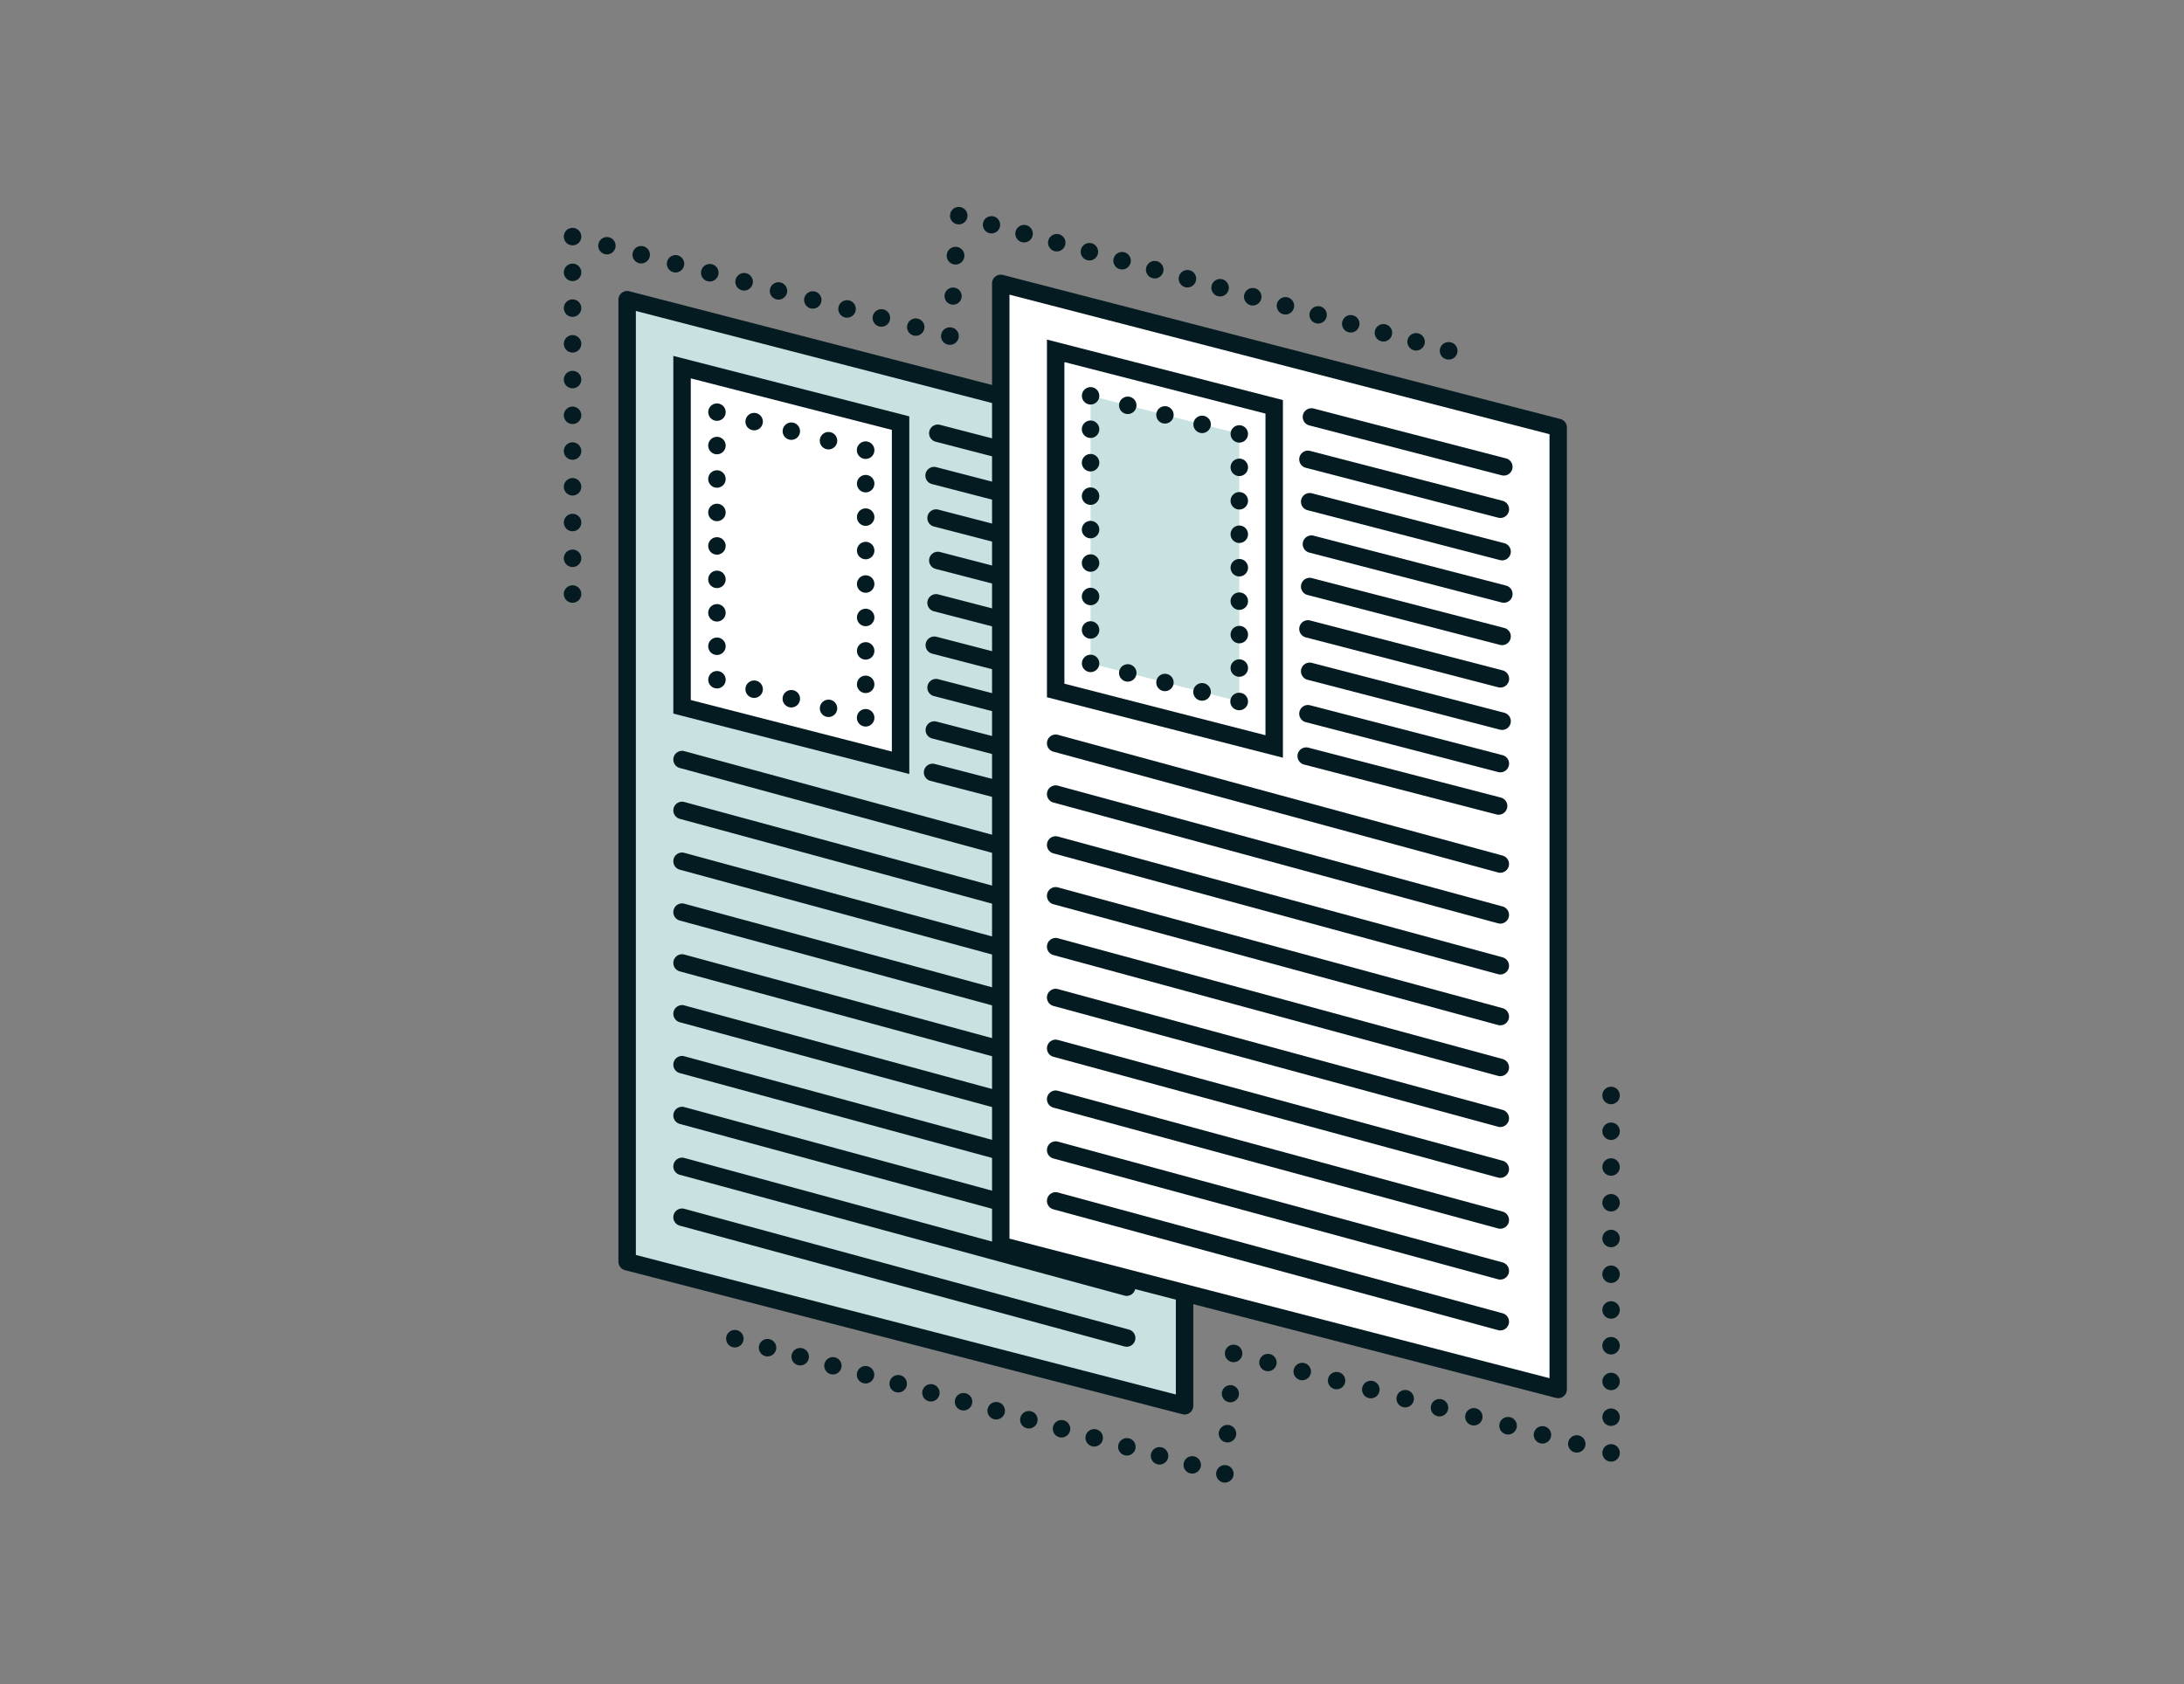
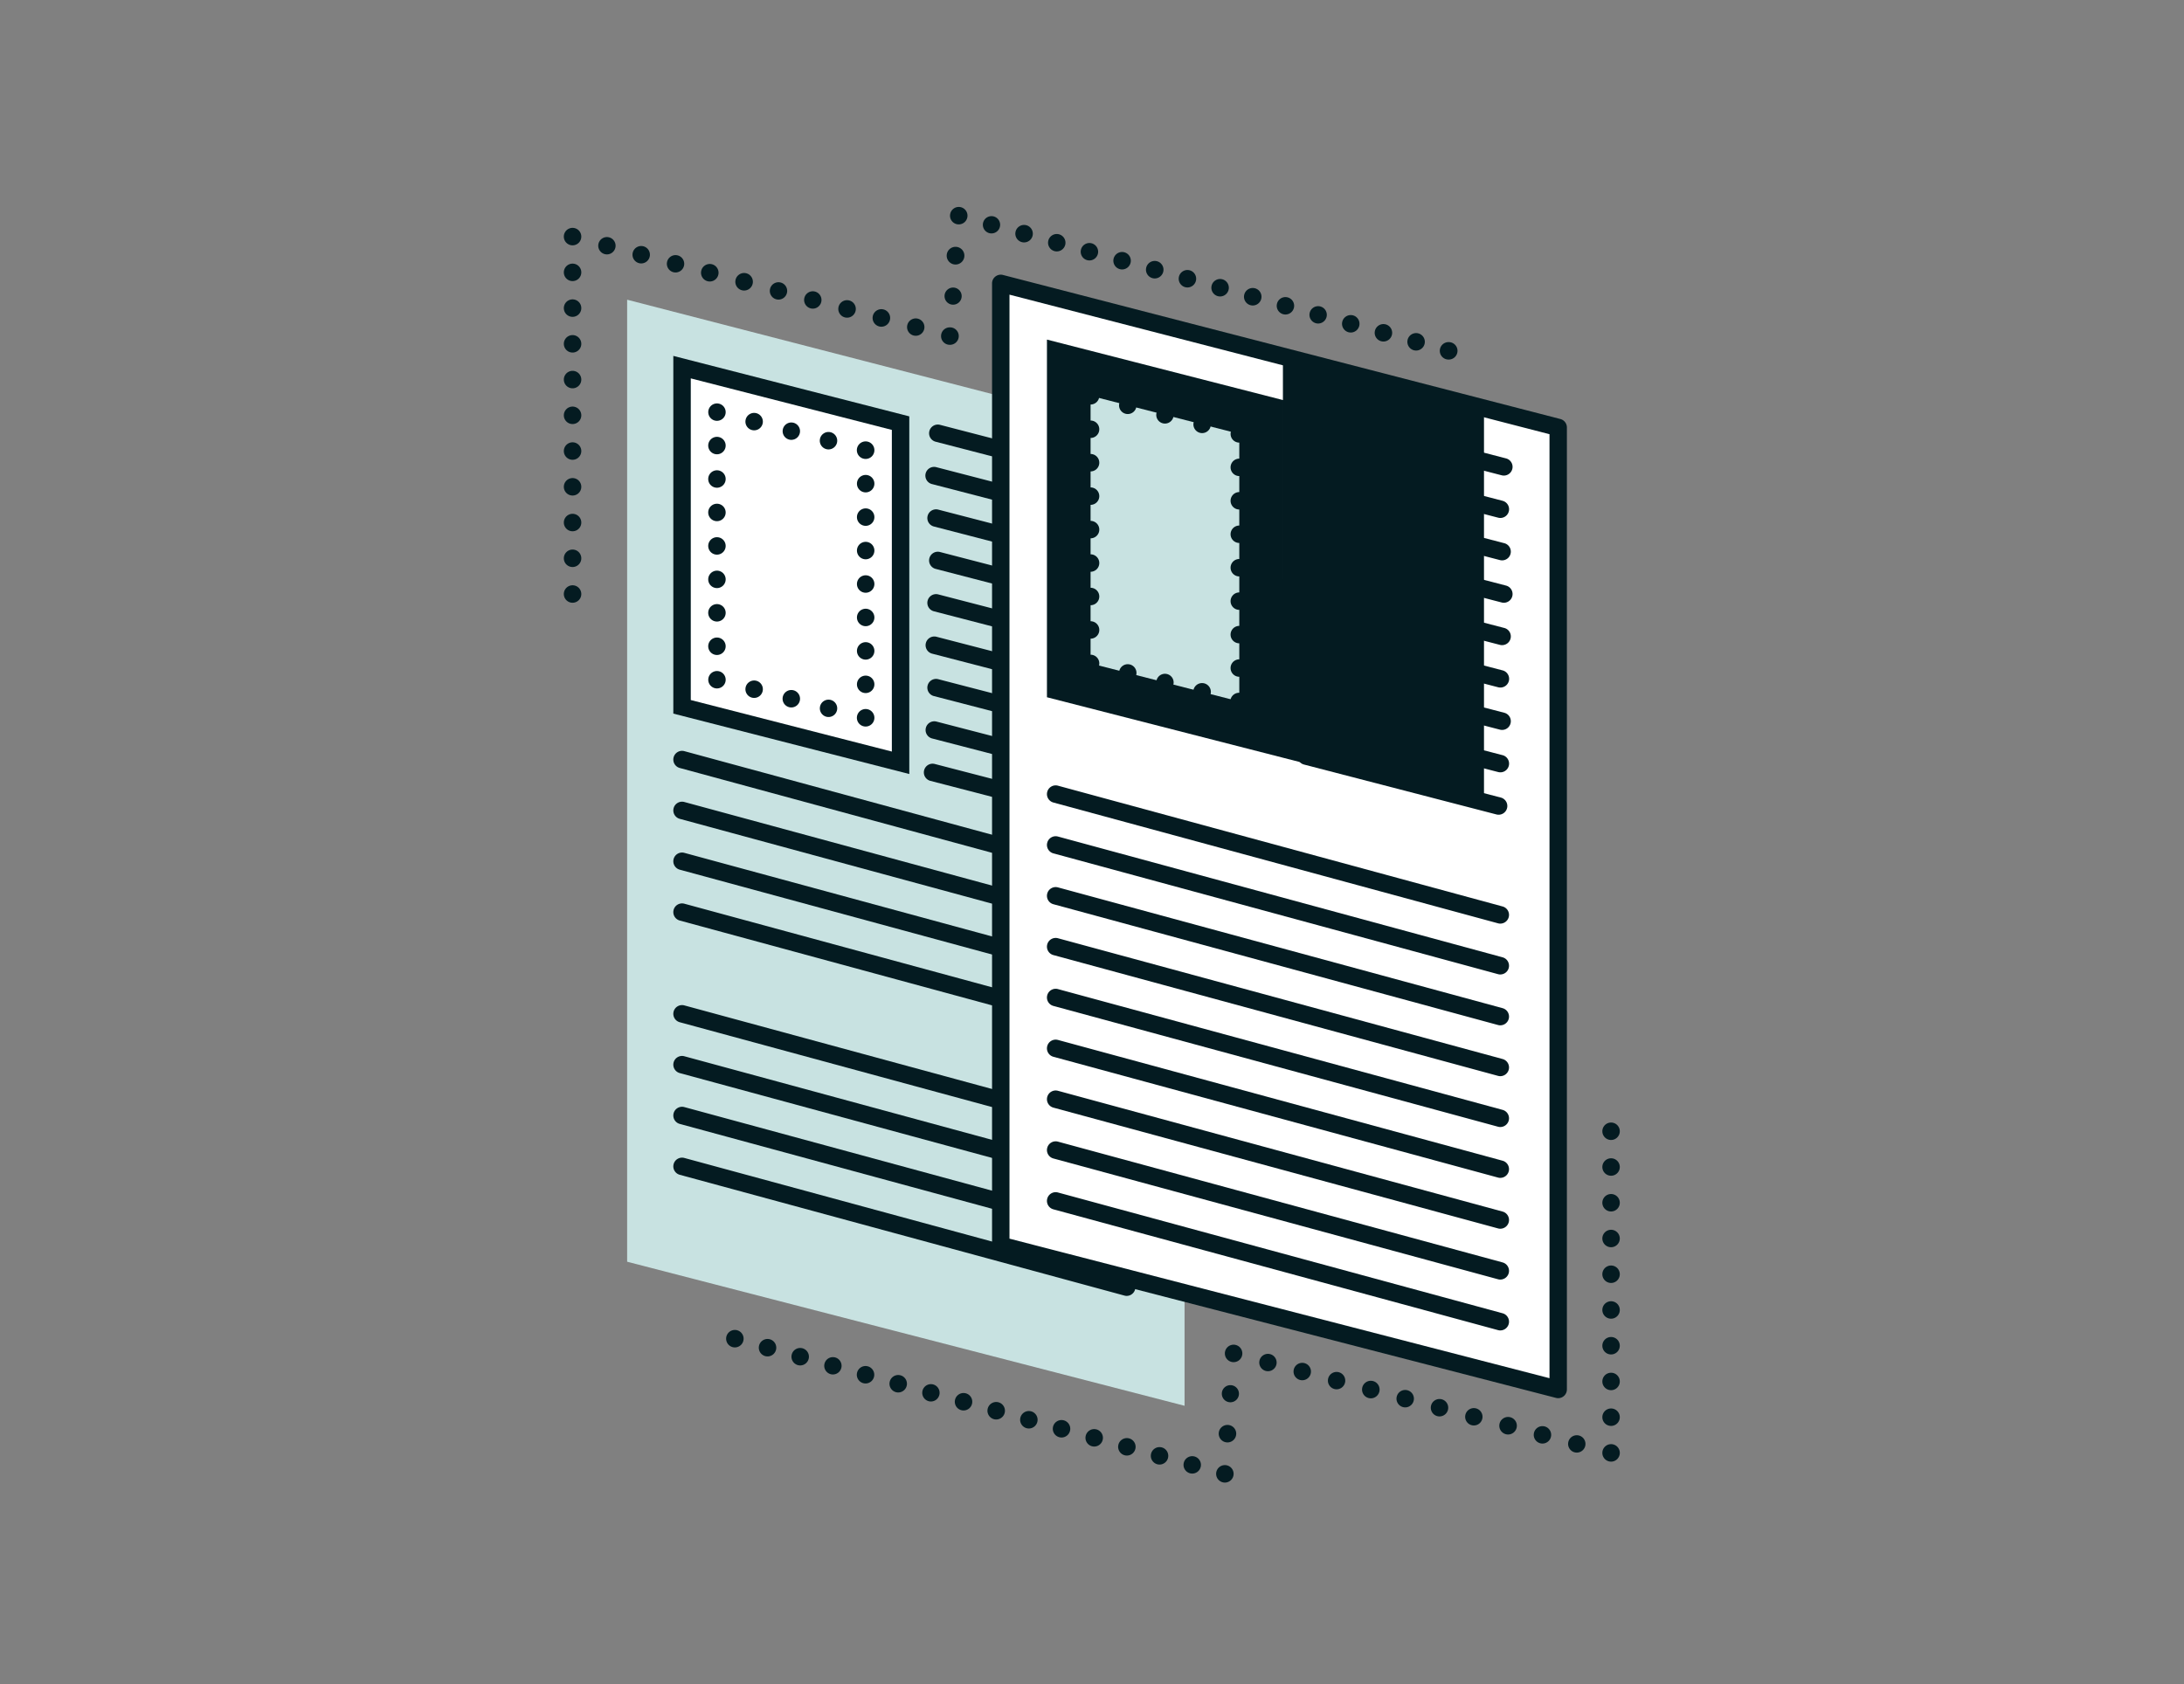
<svg xmlns="http://www.w3.org/2000/svg" width="306" height="236" viewBox="0 0 306 236">
  <rect x="0" y="0" width="306" height="236" fill="#808080" stroke="none" />
  <defs>
    <clipPath id="clip-path">
      <rect id="Rectangle_935" data-name="Rectangle 935" width="147.95" height="178.76" fill="none" />
    </clipPath>
  </defs>
  <g id="Group_1334" data-name="Group 1334" transform="translate(-639 -2079)">
    <rect id="Rectangle_874" data-name="Rectangle 874" width="306" height="236" transform="translate(639 2079)" fill="none" />
    <g id="Group_1333" data-name="Group 1333" transform="translate(718 2108)">
      <path id="Path_3377" data-name="Path 3377" d="M86.969,168l-78.1-20.188V13l78.1,20.188Z" fill="#c8e2e1" />
      <g id="Group_1332" data-name="Group 1332">
        <g id="Group_1331" data-name="Group 1331" clip-path="url(#clip-path)">
-           <path id="Path_3378" data-name="Path 3378" d="M86.969,169.22a1.221,1.221,0,0,1-.305-.039l-78.1-20.188a1.222,1.222,0,0,1-.916-1.183V13a1.222,1.222,0,0,1,1.528-1.184L87.276,32a1.222,1.222,0,0,1,.916,1.183V168a1.223,1.223,0,0,1-1.223,1.222M10.09,146.863l75.657,19.556V34.134L10.09,14.578Z" fill="#041b21" />
          <path id="Path_3379" data-name="Path 3379" d="M47.179,77.892,16.562,70.046v-47.6L47.179,30.3Z" fill="#fff" />
          <path id="Path_3380" data-name="Path 3380" d="M48.4,79.467,15.339,71V20.874L48.4,29.347ZM17.785,69.1l28.172,7.22V31.244L17.785,24.025Z" fill="#041b21" />
          <path id="Path_3381" data-name="Path 3381" d="M21.452,66.25v-37.5l20.836,5.34v37.5Z" fill="#fff" />
          <path id="Path_3382" data-name="Path 3382" d="M21.451,67.473a1.219,1.219,0,1,1,.866-.357,1.226,1.226,0,0,1-.866.357" fill="#041b21" />
          <path id="Path_3383" data-name="Path 3383" d="M20.229,61.562a1.222,1.222,0,1,1,1.223,1.223,1.223,1.223,0,0,1-1.223-1.223m0-4.687A1.222,1.222,0,1,1,21.452,58.1a1.224,1.224,0,0,1-1.223-1.223m0-4.687a1.222,1.222,0,1,1,1.223,1.222,1.224,1.224,0,0,1-1.223-1.222m0-4.688a1.222,1.222,0,1,1,1.223,1.223A1.223,1.223,0,0,1,20.229,47.5m0-4.687a1.222,1.222,0,1,1,1.223,1.222,1.224,1.224,0,0,1-1.223-1.222m0-4.687a1.222,1.222,0,1,1,1.223,1.222,1.224,1.224,0,0,1-1.223-1.222m0-4.688a1.222,1.222,0,1,1,1.223,1.223,1.224,1.224,0,0,1-1.223-1.223" fill="#041b21" />
          <path id="Path_3384" data-name="Path 3384" d="M21.451,29.973a1.219,1.219,0,1,1,.866-.357,1.231,1.231,0,0,1-.866.357" fill="#041b21" />
          <path id="Path_3385" data-name="Path 3385" d="M36.776,33.939a1.221,1.221,0,1,1,.306.039,1.2,1.2,0,0,1-.306-.039M31.568,32.6a1.217,1.217,0,1,1,.3.039,1.167,1.167,0,0,1-.3-.039m-5.211-1.335a1.221,1.221,0,1,1,.306.039,1.2,1.2,0,0,1-.306-.039" fill="#041b21" />
          <path id="Path_3386" data-name="Path 3386" d="M42.289,35.314a1.229,1.229,0,1,1,.863-.36,1.225,1.225,0,0,1-.863.36" fill="#041b21" />
          <path id="Path_3387" data-name="Path 3387" d="M41.067,66.9a1.222,1.222,0,1,1,1.223,1.223A1.221,1.221,0,0,1,41.067,66.9m0-4.687a1.222,1.222,0,1,1,1.223,1.223,1.222,1.222,0,0,1-1.223-1.223m0-4.687A1.222,1.222,0,1,1,42.29,58.75a1.222,1.222,0,0,1-1.223-1.222m0-4.688a1.222,1.222,0,1,1,1.223,1.223,1.221,1.221,0,0,1-1.223-1.223m0-4.687a1.222,1.222,0,1,1,1.223,1.222,1.222,1.222,0,0,1-1.223-1.222m0-4.688a1.222,1.222,0,1,1,1.223,1.223,1.221,1.221,0,0,1-1.223-1.223m0-4.687A1.222,1.222,0,1,1,42.29,40a1.222,1.222,0,0,1-1.223-1.223" fill="#041b21" />
          <path id="Path_3388" data-name="Path 3388" d="M42.289,72.813a1.227,1.227,0,1,1,.863-.359,1.228,1.228,0,0,1-.863.359" fill="#041b21" />
          <path id="Path_3389" data-name="Path 3389" d="M36.776,71.438a1.216,1.216,0,1,1,.306.04,1.2,1.2,0,0,1-.306-.04M31.568,70.1a1.222,1.222,0,1,1,.3.038,1.165,1.165,0,0,1-.3-.038m-5.211-1.336a1.221,1.221,0,1,1,.306.039,1.2,1.2,0,0,1-.306-.039" fill="#041b21" />
          <path id="Path_3390" data-name="Path 3390" d="M78.869,95.593a1.227,1.227,0,0,1-.321-.043L16.242,78.621a1.222,1.222,0,0,1,.641-2.359L79.189,93.19a1.223,1.223,0,0,1-.32,2.4" fill="#041b21" />
          <path id="Path_3391" data-name="Path 3391" d="M78.869,102.719a1.227,1.227,0,0,1-.321-.043L16.242,85.747a1.222,1.222,0,0,1,.641-2.359l62.306,16.928a1.223,1.223,0,0,1-.32,2.4" fill="#041b21" />
          <path id="Path_3392" data-name="Path 3392" d="M78.869,109.845a1.227,1.227,0,0,1-.321-.043L16.242,92.873a1.222,1.222,0,0,1,.641-2.359l62.306,16.928a1.223,1.223,0,0,1-.32,2.4" fill="#041b21" />
          <path id="Path_3393" data-name="Path 3393" d="M78.869,116.971a1.227,1.227,0,0,1-.321-.043L16.242,100a1.222,1.222,0,0,1,.641-2.359l62.306,16.928a1.223,1.223,0,0,1-.32,2.4" fill="#041b21" />
-           <path id="Path_3394" data-name="Path 3394" d="M78.869,124.1a1.227,1.227,0,0,1-.321-.043L16.242,107.125a1.222,1.222,0,0,1,.641-2.359l62.306,16.928a1.223,1.223,0,0,1-.32,2.4" fill="#041b21" />
          <path id="Path_3395" data-name="Path 3395" d="M78.869,131.223a1.227,1.227,0,0,1-.321-.043L16.242,114.251a1.222,1.222,0,0,1,.641-2.359L79.189,128.82a1.223,1.223,0,0,1-.32,2.4" fill="#041b21" />
          <path id="Path_3396" data-name="Path 3396" d="M78.869,138.349a1.227,1.227,0,0,1-.321-.043L16.242,121.377a1.222,1.222,0,0,1,.641-2.359l62.306,16.928a1.223,1.223,0,0,1-.32,2.4" fill="#041b21" />
          <path id="Path_3397" data-name="Path 3397" d="M78.869,145.475a1.228,1.228,0,0,1-.321-.043L16.242,128.5a1.222,1.222,0,0,1,.641-2.359l62.306,16.928a1.223,1.223,0,0,1-.32,2.4" fill="#041b21" />
          <path id="Path_3398" data-name="Path 3398" d="M78.869,152.6a1.227,1.227,0,0,1-.321-.043L16.242,135.629a1.222,1.222,0,1,1,.641-2.359L79.189,150.2a1.223,1.223,0,0,1-.32,2.4" fill="#041b21" />
-           <path id="Path_3399" data-name="Path 3399" d="M78.869,159.728a1.227,1.227,0,0,1-.321-.043L16.242,142.756a1.222,1.222,0,1,1,.641-2.359l62.306,16.928a1.223,1.223,0,0,1-.32,2.4" fill="#041b21" />
          <path id="Path_3400" data-name="Path 3400" d="M79.358,39.931a1.256,1.256,0,0,1-.308-.039L52.091,32.9a1.222,1.222,0,1,1,.613-2.366l26.96,6.991a1.223,1.223,0,0,1-.306,2.406" fill="#041b21" />
          <path id="Path_3401" data-name="Path 3401" d="M78.869,45.871a1.255,1.255,0,0,1-.308-.038L51.6,38.84a1.222,1.222,0,1,1,.613-2.365l26.96,6.99a1.222,1.222,0,0,1-.306,2.406" fill="#041b21" />
          <path id="Path_3402" data-name="Path 3402" d="M79.113,51.812a1.256,1.256,0,0,1-.308-.039L51.846,44.781a1.222,1.222,0,1,1,.613-2.366l26.96,6.991a1.223,1.223,0,0,1-.306,2.406" fill="#041b21" />
          <path id="Path_3403" data-name="Path 3403" d="M79.358,57.753a1.256,1.256,0,0,1-.308-.039L52.091,50.722a1.222,1.222,0,1,1,.613-2.366l26.96,6.991a1.223,1.223,0,0,1-.306,2.406" fill="#041b21" />
          <path id="Path_3404" data-name="Path 3404" d="M79.113,63.694a1.256,1.256,0,0,1-.308-.039L51.846,56.663a1.222,1.222,0,1,1,.613-2.366l26.96,6.991a1.223,1.223,0,0,1-.306,2.406" fill="#041b21" />
          <path id="Path_3405" data-name="Path 3405" d="M78.869,69.635a1.256,1.256,0,0,1-.308-.039L51.6,62.6a1.222,1.222,0,1,1,.613-2.366l26.96,6.991a1.223,1.223,0,0,1-.306,2.406" fill="#041b21" />
          <path id="Path_3406" data-name="Path 3406" d="M79.113,75.575a1.257,1.257,0,0,1-.308-.039L51.846,68.544a1.222,1.222,0,1,1,.613-2.366l26.96,6.991a1.223,1.223,0,0,1-.306,2.406" fill="#041b21" />
          <path id="Path_3407" data-name="Path 3407" d="M78.869,81.516a1.256,1.256,0,0,1-.308-.039L51.6,74.485a1.222,1.222,0,1,1,.613-2.366l26.96,6.991a1.223,1.223,0,0,1-.306,2.406" fill="#041b21" />
          <path id="Path_3408" data-name="Path 3408" d="M78.624,87.457a1.256,1.256,0,0,1-.308-.039L51.357,80.426a1.222,1.222,0,1,1,.613-2.366l26.96,6.991a1.223,1.223,0,0,1-.306,2.406" fill="#041b21" />
          <path id="Path_3409" data-name="Path 3409" d="M139.318,165.711l-78.1-20.188V10.713l78.1,20.188Z" fill="#fff" />
          <path id="Path_3410" data-name="Path 3410" d="M139.317,166.934a1.221,1.221,0,0,1-.305-.039l-78.1-20.188a1.222,1.222,0,0,1-.916-1.183V10.714A1.222,1.222,0,0,1,61.521,9.53l78.1,20.188a1.222,1.222,0,0,1,.916,1.183V165.712a1.223,1.223,0,0,1-1.223,1.222M62.438,144.577,138.1,164.133V31.848L62.438,12.292Z" fill="#041b21" />
          <path id="Path_3411" data-name="Path 3411" d="M99.528,75.606,68.911,67.76v-47.6L99.528,28.01Z" fill="#fff" />
-           <path id="Path_3412" data-name="Path 3412" d="M100.75,77.181,67.688,68.709V18.588l33.062,8.473ZM70.133,66.811l28.172,7.22V28.959l-28.172-7.22Z" fill="#041b21" />
+           <path id="Path_3412" data-name="Path 3412" d="M100.75,77.181,67.688,68.709V18.588l33.062,8.473Zl28.172,7.22V28.959l-28.172-7.22Z" fill="#041b21" />
          <path id="Path_3413" data-name="Path 3413" d="M73.8,63.964v-37.5L94.637,31.8V69.3Z" fill="#c8e2e1" />
          <path id="Path_3414" data-name="Path 3414" d="M73.8,65.186a1.219,1.219,0,1,1,.866-.357,1.231,1.231,0,0,1-.866.357" fill="#041b21" />
          <path id="Path_3415" data-name="Path 3415" d="M72.578,59.276A1.222,1.222,0,1,1,73.8,60.5a1.223,1.223,0,0,1-1.223-1.223m0-4.687A1.222,1.222,0,1,1,73.8,55.812a1.224,1.224,0,0,1-1.223-1.223m0-4.687A1.222,1.222,0,1,1,73.8,51.124,1.224,1.224,0,0,1,72.578,49.9m0-4.688A1.222,1.222,0,1,1,73.8,46.437a1.223,1.223,0,0,1-1.223-1.223m0-4.687A1.222,1.222,0,1,1,73.8,41.749a1.224,1.224,0,0,1-1.223-1.222m0-4.688A1.222,1.222,0,1,1,73.8,37.062a1.223,1.223,0,0,1-1.223-1.223m0-4.687A1.222,1.222,0,1,1,73.8,32.375a1.224,1.224,0,0,1-1.223-1.223" fill="#041b21" />
          <path id="Path_3416" data-name="Path 3416" d="M73.8,27.687a1.219,1.219,0,1,1,.866-.357,1.231,1.231,0,0,1-.866.357" fill="#041b21" />
          <path id="Path_3417" data-name="Path 3417" d="M89.124,31.653a1.221,1.221,0,1,1,.306.039,1.2,1.2,0,0,1-.306-.039m-5.208-1.335a1.217,1.217,0,1,1,.3.039,1.167,1.167,0,0,1-.3-.039m-5.211-1.335a1.221,1.221,0,1,1,.306.039,1.2,1.2,0,0,1-.306-.039" fill="#041b21" />
          <path id="Path_3418" data-name="Path 3418" d="M94.638,33.027a1.233,1.233,0,0,1-.866-.36,1.218,1.218,0,1,1,.866.36" fill="#041b21" />
          <path id="Path_3419" data-name="Path 3419" d="M93.416,64.616a1.222,1.222,0,1,1,1.223,1.223,1.223,1.223,0,0,1-1.223-1.223m0-4.687a1.222,1.222,0,1,1,1.223,1.223,1.224,1.224,0,0,1-1.223-1.223m0-4.687a1.222,1.222,0,1,1,1.223,1.222,1.224,1.224,0,0,1-1.223-1.222m0-4.688a1.222,1.222,0,1,1,1.223,1.223,1.223,1.223,0,0,1-1.223-1.223m0-4.687a1.222,1.222,0,1,1,1.223,1.222,1.224,1.224,0,0,1-1.223-1.222m0-4.688A1.222,1.222,0,1,1,94.639,42.4a1.223,1.223,0,0,1-1.223-1.223m0-4.687a1.222,1.222,0,1,1,1.223,1.223,1.224,1.224,0,0,1-1.223-1.223" fill="#041b21" />
          <path id="Path_3420" data-name="Path 3420" d="M94.638,70.527a1.223,1.223,0,1,1,0-2.445,1.215,1.215,0,0,1,.863.359,1.222,1.222,0,0,1-.863,2.086" fill="#041b21" />
          <path id="Path_3421" data-name="Path 3421" d="M89.124,69.155a1.234,1.234,0,1,1,.306.036,1.345,1.345,0,0,1-.306-.036m-5.208-1.338a1.217,1.217,0,1,1,.3.039,1.167,1.167,0,0,1-.3-.039m-5.211-1.335a1.221,1.221,0,1,1,.306.039,1.2,1.2,0,0,1-.306-.039" fill="#041b21" />
-           <path id="Path_3422" data-name="Path 3422" d="M131.217,93.307a1.227,1.227,0,0,1-.321-.043L68.59,76.335a1.222,1.222,0,0,1,.641-2.359L131.537,90.9a1.223,1.223,0,0,1-.32,2.4" fill="#041b21" />
          <path id="Path_3423" data-name="Path 3423" d="M131.217,100.433a1.227,1.227,0,0,1-.321-.043L68.59,83.461a1.222,1.222,0,0,1,.641-2.359L131.537,98.03a1.223,1.223,0,0,1-.32,2.4" fill="#041b21" />
          <path id="Path_3424" data-name="Path 3424" d="M131.217,107.559a1.227,1.227,0,0,1-.321-.043L68.59,90.587a1.222,1.222,0,0,1,.641-2.359l62.306,16.928a1.223,1.223,0,0,1-.32,2.4" fill="#041b21" />
          <path id="Path_3425" data-name="Path 3425" d="M131.217,114.685a1.227,1.227,0,0,1-.321-.043L68.59,97.713a1.222,1.222,0,0,1,.641-2.359l62.306,16.928a1.223,1.223,0,0,1-.32,2.4" fill="#041b21" />
          <path id="Path_3426" data-name="Path 3426" d="M131.217,121.811a1.227,1.227,0,0,1-.321-.043L68.59,104.839a1.222,1.222,0,1,1,.641-2.359l62.306,16.928a1.223,1.223,0,0,1-.32,2.4" fill="#041b21" />
          <path id="Path_3427" data-name="Path 3427" d="M131.217,128.937a1.227,1.227,0,0,1-.321-.043L68.59,111.965a1.222,1.222,0,1,1,.641-2.359l62.306,16.928a1.223,1.223,0,0,1-.32,2.4" fill="#041b21" />
          <path id="Path_3428" data-name="Path 3428" d="M131.217,136.063a1.228,1.228,0,0,1-.321-.043L68.59,119.091a1.222,1.222,0,0,1,.641-2.359l62.306,16.928a1.223,1.223,0,0,1-.32,2.4" fill="#041b21" />
          <path id="Path_3429" data-name="Path 3429" d="M131.217,143.189a1.227,1.227,0,0,1-.321-.043L68.59,126.217a1.222,1.222,0,0,1,.641-2.359l62.306,16.928a1.223,1.223,0,0,1-.32,2.4" fill="#041b21" />
          <path id="Path_3430" data-name="Path 3430" d="M131.217,150.315a1.228,1.228,0,0,1-.321-.043L68.59,133.343a1.222,1.222,0,0,1,.641-2.359l62.306,16.928a1.223,1.223,0,0,1-.32,2.4" fill="#041b21" />
          <path id="Path_3431" data-name="Path 3431" d="M131.217,157.441a1.227,1.227,0,0,1-.321-.043L68.59,140.469a1.222,1.222,0,0,1,.641-2.359l62.306,16.928a1.223,1.223,0,0,1-.32,2.4" fill="#041b21" />
          <path id="Path_3432" data-name="Path 3432" d="M131.707,37.645a1.256,1.256,0,0,1-.308-.039L104.44,30.614a1.222,1.222,0,1,1,.613-2.366l26.96,6.991a1.223,1.223,0,0,1-.306,2.406" fill="#041b21" />
          <path id="Path_3433" data-name="Path 3433" d="M131.218,43.585a1.256,1.256,0,0,1-.308-.039l-26.959-6.992a1.222,1.222,0,1,1,.613-2.366l26.96,6.991a1.223,1.223,0,0,1-.306,2.406" fill="#041b21" />
          <path id="Path_3434" data-name="Path 3434" d="M131.462,49.526a1.256,1.256,0,0,1-.308-.039l-26.959-6.992a1.222,1.222,0,1,1,.613-2.366l26.96,6.991a1.223,1.223,0,0,1-.306,2.406" fill="#041b21" />
          <path id="Path_3435" data-name="Path 3435" d="M131.707,55.467a1.256,1.256,0,0,1-.308-.039L104.44,48.436a1.222,1.222,0,1,1,.613-2.366l26.96,6.991a1.223,1.223,0,0,1-.306,2.406" fill="#041b21" />
          <path id="Path_3436" data-name="Path 3436" d="M131.462,61.408a1.256,1.256,0,0,1-.308-.039l-26.959-6.992a1.222,1.222,0,1,1,.613-2.366L131.768,59a1.223,1.223,0,0,1-.306,2.406" fill="#041b21" />
          <path id="Path_3437" data-name="Path 3437" d="M131.218,67.348a1.255,1.255,0,0,1-.308-.038l-26.959-6.993a1.222,1.222,0,1,1,.613-2.366l26.96,6.991a1.222,1.222,0,0,1-.306,2.406" fill="#041b21" />
          <path id="Path_3438" data-name="Path 3438" d="M131.462,73.289a1.256,1.256,0,0,1-.308-.039l-26.959-6.992a1.222,1.222,0,1,1,.613-2.366l26.96,6.991a1.223,1.223,0,0,1-.306,2.406" fill="#041b21" />
          <path id="Path_3439" data-name="Path 3439" d="M131.218,79.23a1.256,1.256,0,0,1-.308-.039L103.951,72.2a1.222,1.222,0,1,1,.613-2.366l26.96,6.991a1.223,1.223,0,0,1-.306,2.406" fill="#041b21" />
          <path id="Path_3440" data-name="Path 3440" d="M130.973,85.171a1.257,1.257,0,0,1-.308-.039L103.706,78.14a1.222,1.222,0,1,1,.613-2.366l26.96,6.991a1.223,1.223,0,0,1-.306,2.406" fill="#041b21" />
          <path id="Path_3441" data-name="Path 3441" d="M1.223,55.467a1.224,1.224,0,1,1,.863-.357,1.235,1.235,0,0,1-.863.357" fill="#041b21" />
          <path id="Path_3442" data-name="Path 3442" d="M0,49.236a1.223,1.223,0,1,1,1.223,1.223A1.22,1.22,0,0,1,0,49.236m0-5.01a1.223,1.223,0,1,1,1.223,1.223A1.222,1.222,0,0,1,0,44.226m0-5.008a1.223,1.223,0,1,1,1.223,1.223A1.221,1.221,0,0,1,0,39.218M0,34.21a1.223,1.223,0,1,1,1.223,1.221A1.222,1.222,0,0,1,0,34.21M0,29.2a1.223,1.223,0,1,1,1.223,1.223A1.221,1.221,0,0,1,0,29.2m0-5.007a1.223,1.223,0,1,1,1.223,1.222A1.222,1.222,0,0,1,0,24.193m0-5.011a1.223,1.223,0,1,1,1.223,1.223A1.221,1.221,0,0,1,0,19.182m0-5.007A1.223,1.223,0,1,1,1.223,15.4,1.222,1.222,0,0,1,0,14.175M0,9.167A1.223,1.223,0,1,1,1.223,10.39,1.22,1.22,0,0,1,0,9.167" fill="#041b21" />
          <path id="Path_3443" data-name="Path 3443" d="M1.223,5.38a1.224,1.224,0,1,1,.863-.357,1.235,1.235,0,0,1-.863.357" fill="#041b21" />
          <path id="Path_3444" data-name="Path 3444" d="M48.989,18.011a1.216,1.216,0,1,1,.313.042,1.26,1.26,0,0,1-.313-.042m-4.807-1.266a1.229,1.229,0,1,1,.313.039,1.254,1.254,0,0,1-.313-.039m-4.808-1.267a1.226,1.226,0,1,1,.311.039,1.221,1.221,0,0,1-.311-.039m-4.809-1.269a1.216,1.216,0,1,1,.313.042,1.173,1.173,0,0,1-.313-.042m-4.807-1.267a1.216,1.216,0,1,1,.312.042,1.258,1.258,0,0,1-.312-.042M24.95,11.676a1.229,1.229,0,1,1,.313.039,1.222,1.222,0,0,1-.313-.039m-4.809-1.267a1.228,1.228,0,1,1,.313.039,1.254,1.254,0,0,1-.313-.039M15.333,9.14a1.216,1.216,0,1,1,.313.042,1.144,1.144,0,0,1-.313-.042M10.526,7.874a1.22,1.22,0,1,1,.311.041,1.221,1.221,0,0,1-.311-.041M5.719,6.607a1.214,1.214,0,1,1,.311.042,1.222,1.222,0,0,1-.311-.042" fill="#041b21" />
          <path id="Path_3445" data-name="Path 3445" d="M54.109,19.32a1.223,1.223,0,1,1,0-2.445,1.22,1.22,0,0,1,.863,2.086,1.233,1.233,0,0,1-.863.359" fill="#041b21" />
          <path id="Path_3446" data-name="Path 3446" d="M54.428,13.691a1.2,1.2,0,1,1,.09.005c-.029,0-.059,0-.09-.005m.408-5.624a1.24,1.24,0,1,1,.09,0c-.029,0-.061,0-.09,0" fill="#041b21" />
          <path id="Path_3447" data-name="Path 3447" d="M55.332,2.445a1.217,1.217,0,0,1-1.223-1.222,1.223,1.223,0,1,1,2.086.866,1.23,1.23,0,0,1-.863.356" fill="#041b21" />
          <path id="Path_3448" data-name="Path 3448" d="M119.085,20.08a1.223,1.223,0,1,1,.325.044,1.253,1.253,0,0,1-.325-.044m-4.578-1.264a1.223,1.223,0,1,1,.326.044,1.278,1.278,0,0,1-.326-.044m-4.577-1.262a1.223,1.223,0,1,1,.325.044,1.27,1.27,0,0,1-.325-.044m-4.577-1.264a1.215,1.215,0,1,1,.327.046,1.168,1.168,0,0,1-.327-.046m-4.575-1.262a1.22,1.22,0,1,1,.325.044,1.206,1.206,0,0,1-.325-.044M96.2,13.767a1.226,1.226,0,1,1,.325.043,1.246,1.246,0,0,1-.325-.043M91.623,12.5a1.223,1.223,0,1,1,.325.044,1.221,1.221,0,0,1-.325-.044m-4.577-1.261a1.223,1.223,0,1,1,.325.044,1.247,1.247,0,0,1-.325-.044M82.468,9.977a1.227,1.227,0,1,1,.326.043,1.178,1.178,0,0,1-.326-.043M77.891,8.715a1.223,1.223,0,1,1,.325.044,1.27,1.27,0,0,1-.325-.044M73.314,7.453a1.221,1.221,0,1,1,.327.044,1.285,1.285,0,0,1-.327-.044M68.739,6.189a1.22,1.22,0,1,1,.325.044,1.247,1.247,0,0,1-.325-.044m-4.58-1.262a1.225,1.225,0,1,1,.328.044,1.244,1.244,0,0,1-.328-.044M59.584,3.663a1.21,1.21,0,1,1,.325.047,1.146,1.146,0,0,1-.325-.047" fill="#041b21" />
          <path id="Path_3449" data-name="Path 3449" d="M123.988,21.386a1.223,1.223,0,1,1,0-2.445,1.224,1.224,0,0,1,1.223,1.222,1.224,1.224,0,0,1-1.223,1.223" fill="#041b21" />
-           <path id="Path_3450" data-name="Path 3450" d="M146.728,125.739a1.224,1.224,0,1,1,.863-.357,1.235,1.235,0,0,1-.863.357" fill="#041b21" />
          <path id="Path_3451" data-name="Path 3451" d="M145.505,169.6a1.222,1.222,0,1,1,1.223,1.22,1.224,1.224,0,0,1-1.223-1.22m0-5.01a1.222,1.222,0,1,1,1.223,1.223,1.224,1.224,0,0,1-1.223-1.223m0-5.008a1.222,1.222,0,1,1,1.223,1.223,1.223,1.223,0,0,1-1.223-1.223m0-5.01a1.222,1.222,0,1,1,1.223,1.223,1.223,1.223,0,0,1-1.223-1.223m0-5.008a1.222,1.222,0,1,1,1.223,1.223,1.223,1.223,0,0,1-1.223-1.223m0-5.007a1.222,1.222,0,1,1,1.223,1.222,1.222,1.222,0,0,1-1.223-1.222m0-5.011a1.222,1.222,0,1,1,1.223,1.223,1.223,1.223,0,0,1-1.223-1.223m0-5.007a1.222,1.222,0,1,1,1.223,1.222,1.224,1.224,0,0,1-1.223-1.222m0-5.008a1.222,1.222,0,1,1,1.223,1.22,1.224,1.224,0,0,1-1.223-1.22" fill="#041b21" />
          <path id="Path_3452" data-name="Path 3452" d="M146.728,175.826a1.224,1.224,0,0,1-1.223-1.223,1.223,1.223,0,1,1,2.086.863,1.221,1.221,0,0,1-.863.36" fill="#041b21" />
          <path id="Path_3453" data-name="Path 3453" d="M141.607,174.517a1.216,1.216,0,1,1,.313.042,1.265,1.265,0,0,1-.313-.042m-4.807-1.266a1.22,1.22,0,1,1,.311.041,1.222,1.222,0,0,1-.311-.041m-4.81-1.267a1.229,1.229,0,1,1,.313.039,1.265,1.265,0,0,1-.313-.039m-4.807-1.269a1.216,1.216,0,1,1,.313.042,1.172,1.172,0,0,1-.313-.042m-4.807-1.266a1.22,1.22,0,1,1,.313.041,1.306,1.306,0,0,1-.313-.041m-4.807-1.267a1.22,1.22,0,1,1,.31.041,1.224,1.224,0,0,1-.31-.041m-4.81-1.267a1.229,1.229,0,1,1,.313.039,1.254,1.254,0,0,1-.313-.039m-4.807-1.269a1.216,1.216,0,1,1,.313.042,1.133,1.133,0,0,1-.313-.042m-4.807-1.266a1.22,1.22,0,1,1,.31.041,1.139,1.139,0,0,1-.31-.041m-4.81-1.267a1.216,1.216,0,1,1,.313.042,1.26,1.26,0,0,1-.313-.042" fill="#041b21" />
          <path id="Path_3454" data-name="Path 3454" d="M93.841,161.886a1.224,1.224,0,1,1,.863-.357,1.231,1.231,0,0,1-.863.357" fill="#041b21" />
          <path id="Path_3455" data-name="Path 3455" d="M92.937,173.133a1.226,1.226,0,1,1,.088,0,.851.851,0,0,1-.088,0m.408-5.626a1.2,1.2,0,1,1,.088,0c-.029,0-.059,0-.088,0" fill="#041b21" />
          <path id="Path_3456" data-name="Path 3456" d="M92.618,178.76a1.224,1.224,0,1,1,.863-.357,1.231,1.231,0,0,1-.863.357" fill="#041b21" />
          <path id="Path_3457" data-name="Path 3457" d="M87.716,177.454a1.219,1.219,0,1,1,.325.045,1.221,1.221,0,0,1-.325-.045m-4.577-1.264a1.222,1.222,0,1,1,.325.044,1.132,1.132,0,0,1-.325-.044m-4.578-1.261a1.223,1.223,0,1,1,.325.044,1.259,1.259,0,0,1-.325-.044m-4.577-1.262a1.222,1.222,0,1,1,.325.044,1.265,1.265,0,0,1-.325-.044M69.406,172.4a1.223,1.223,0,1,1,.328.044,1.275,1.275,0,0,1-.328-.044m-4.577-1.262a1.223,1.223,0,1,1,.328.044,1.287,1.287,0,0,1-.328-.044m-4.577-1.264a1.225,1.225,0,1,1,.327.044,1.165,1.165,0,0,1-.327-.044m-4.575-1.262a1.223,1.223,0,1,1,.325.044,1.206,1.206,0,0,1-.325-.044M51.1,167.351a1.215,1.215,0,1,1,.326.046,1.146,1.146,0,0,1-.326-.046m-4.577-1.262a1.223,1.223,0,1,1,.325.044,1.221,1.221,0,0,1-.325-.044m-4.577-1.261a1.222,1.222,0,1,1,.325.044,1.265,1.265,0,0,1-.325-.044m-4.578-1.264a1.214,1.214,0,1,1,.325.046,1.191,1.191,0,0,1-.325-.046M32.79,162.3a1.223,1.223,0,1,1,.328.044,1.287,1.287,0,0,1-.328-.044m-4.575-1.262a1.223,1.223,0,1,1,.325.044,1.258,1.258,0,0,1-.325-.044" fill="#041b21" />
          <path id="Path_3458" data-name="Path 3458" d="M23.963,159.82a1.224,1.224,0,1,1,.863-.357,1.235,1.235,0,0,1-.863.357" fill="#041b21" />
        </g>
      </g>
    </g>
  </g>
</svg>